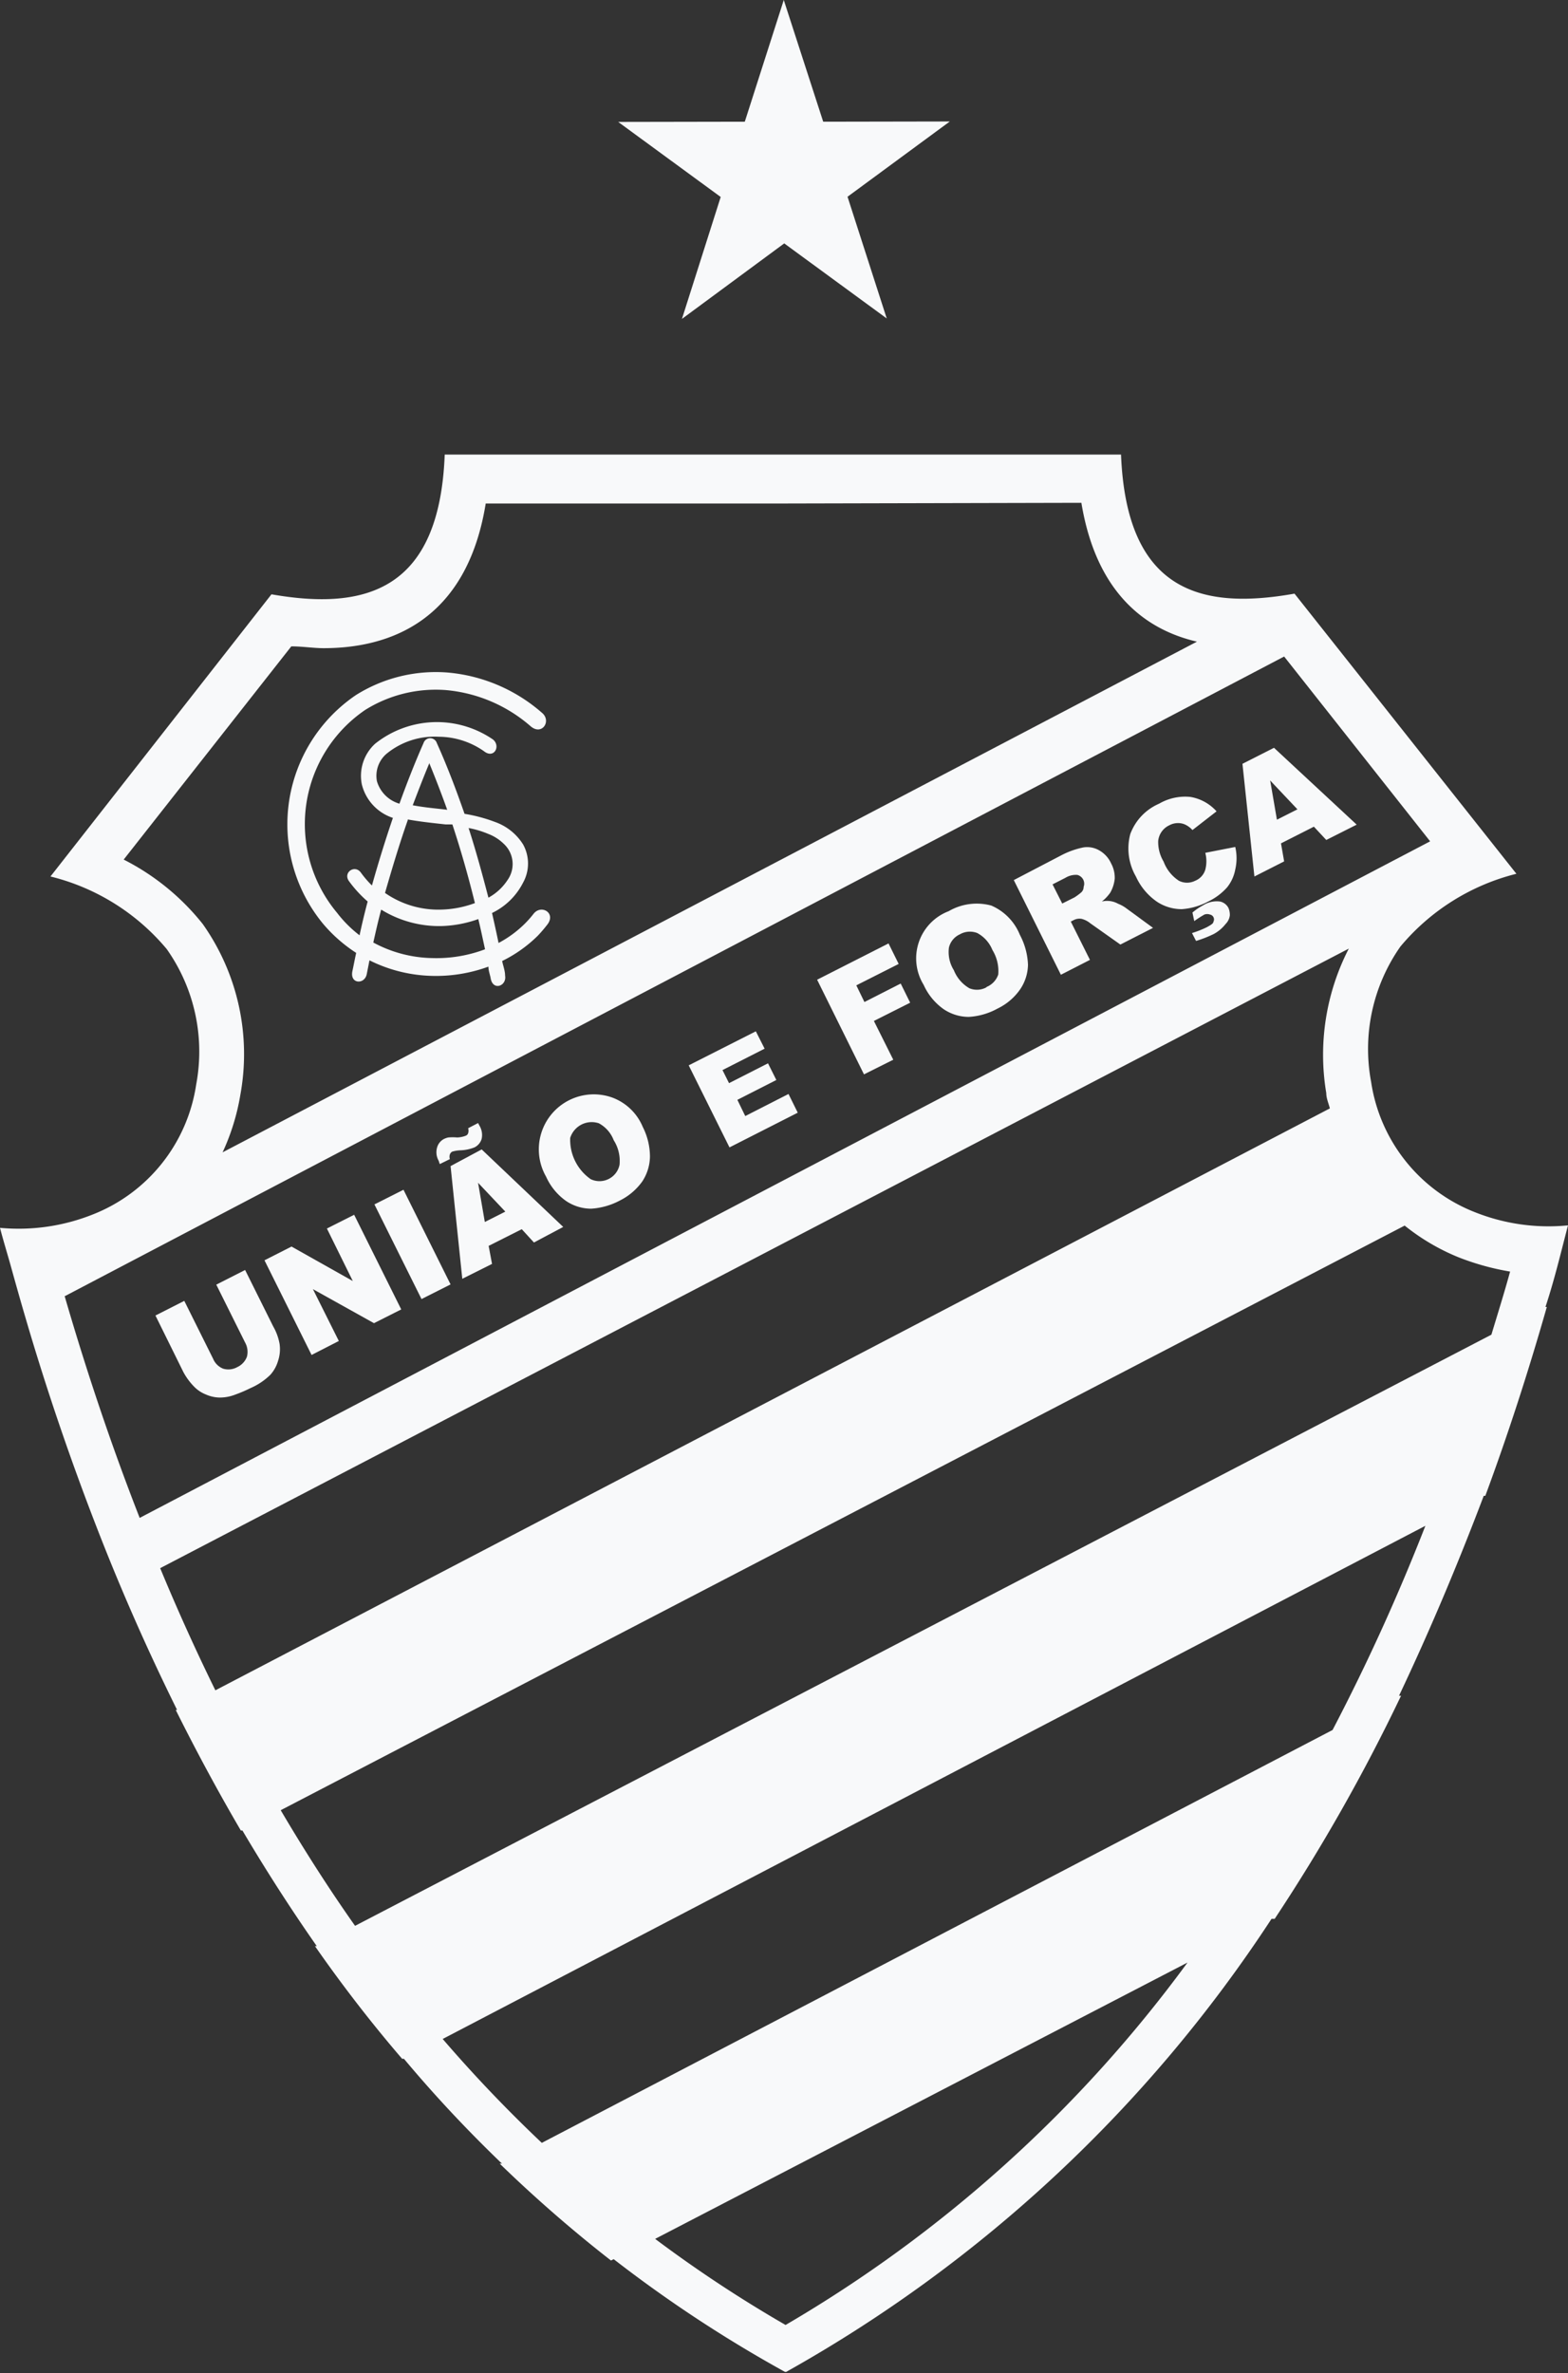
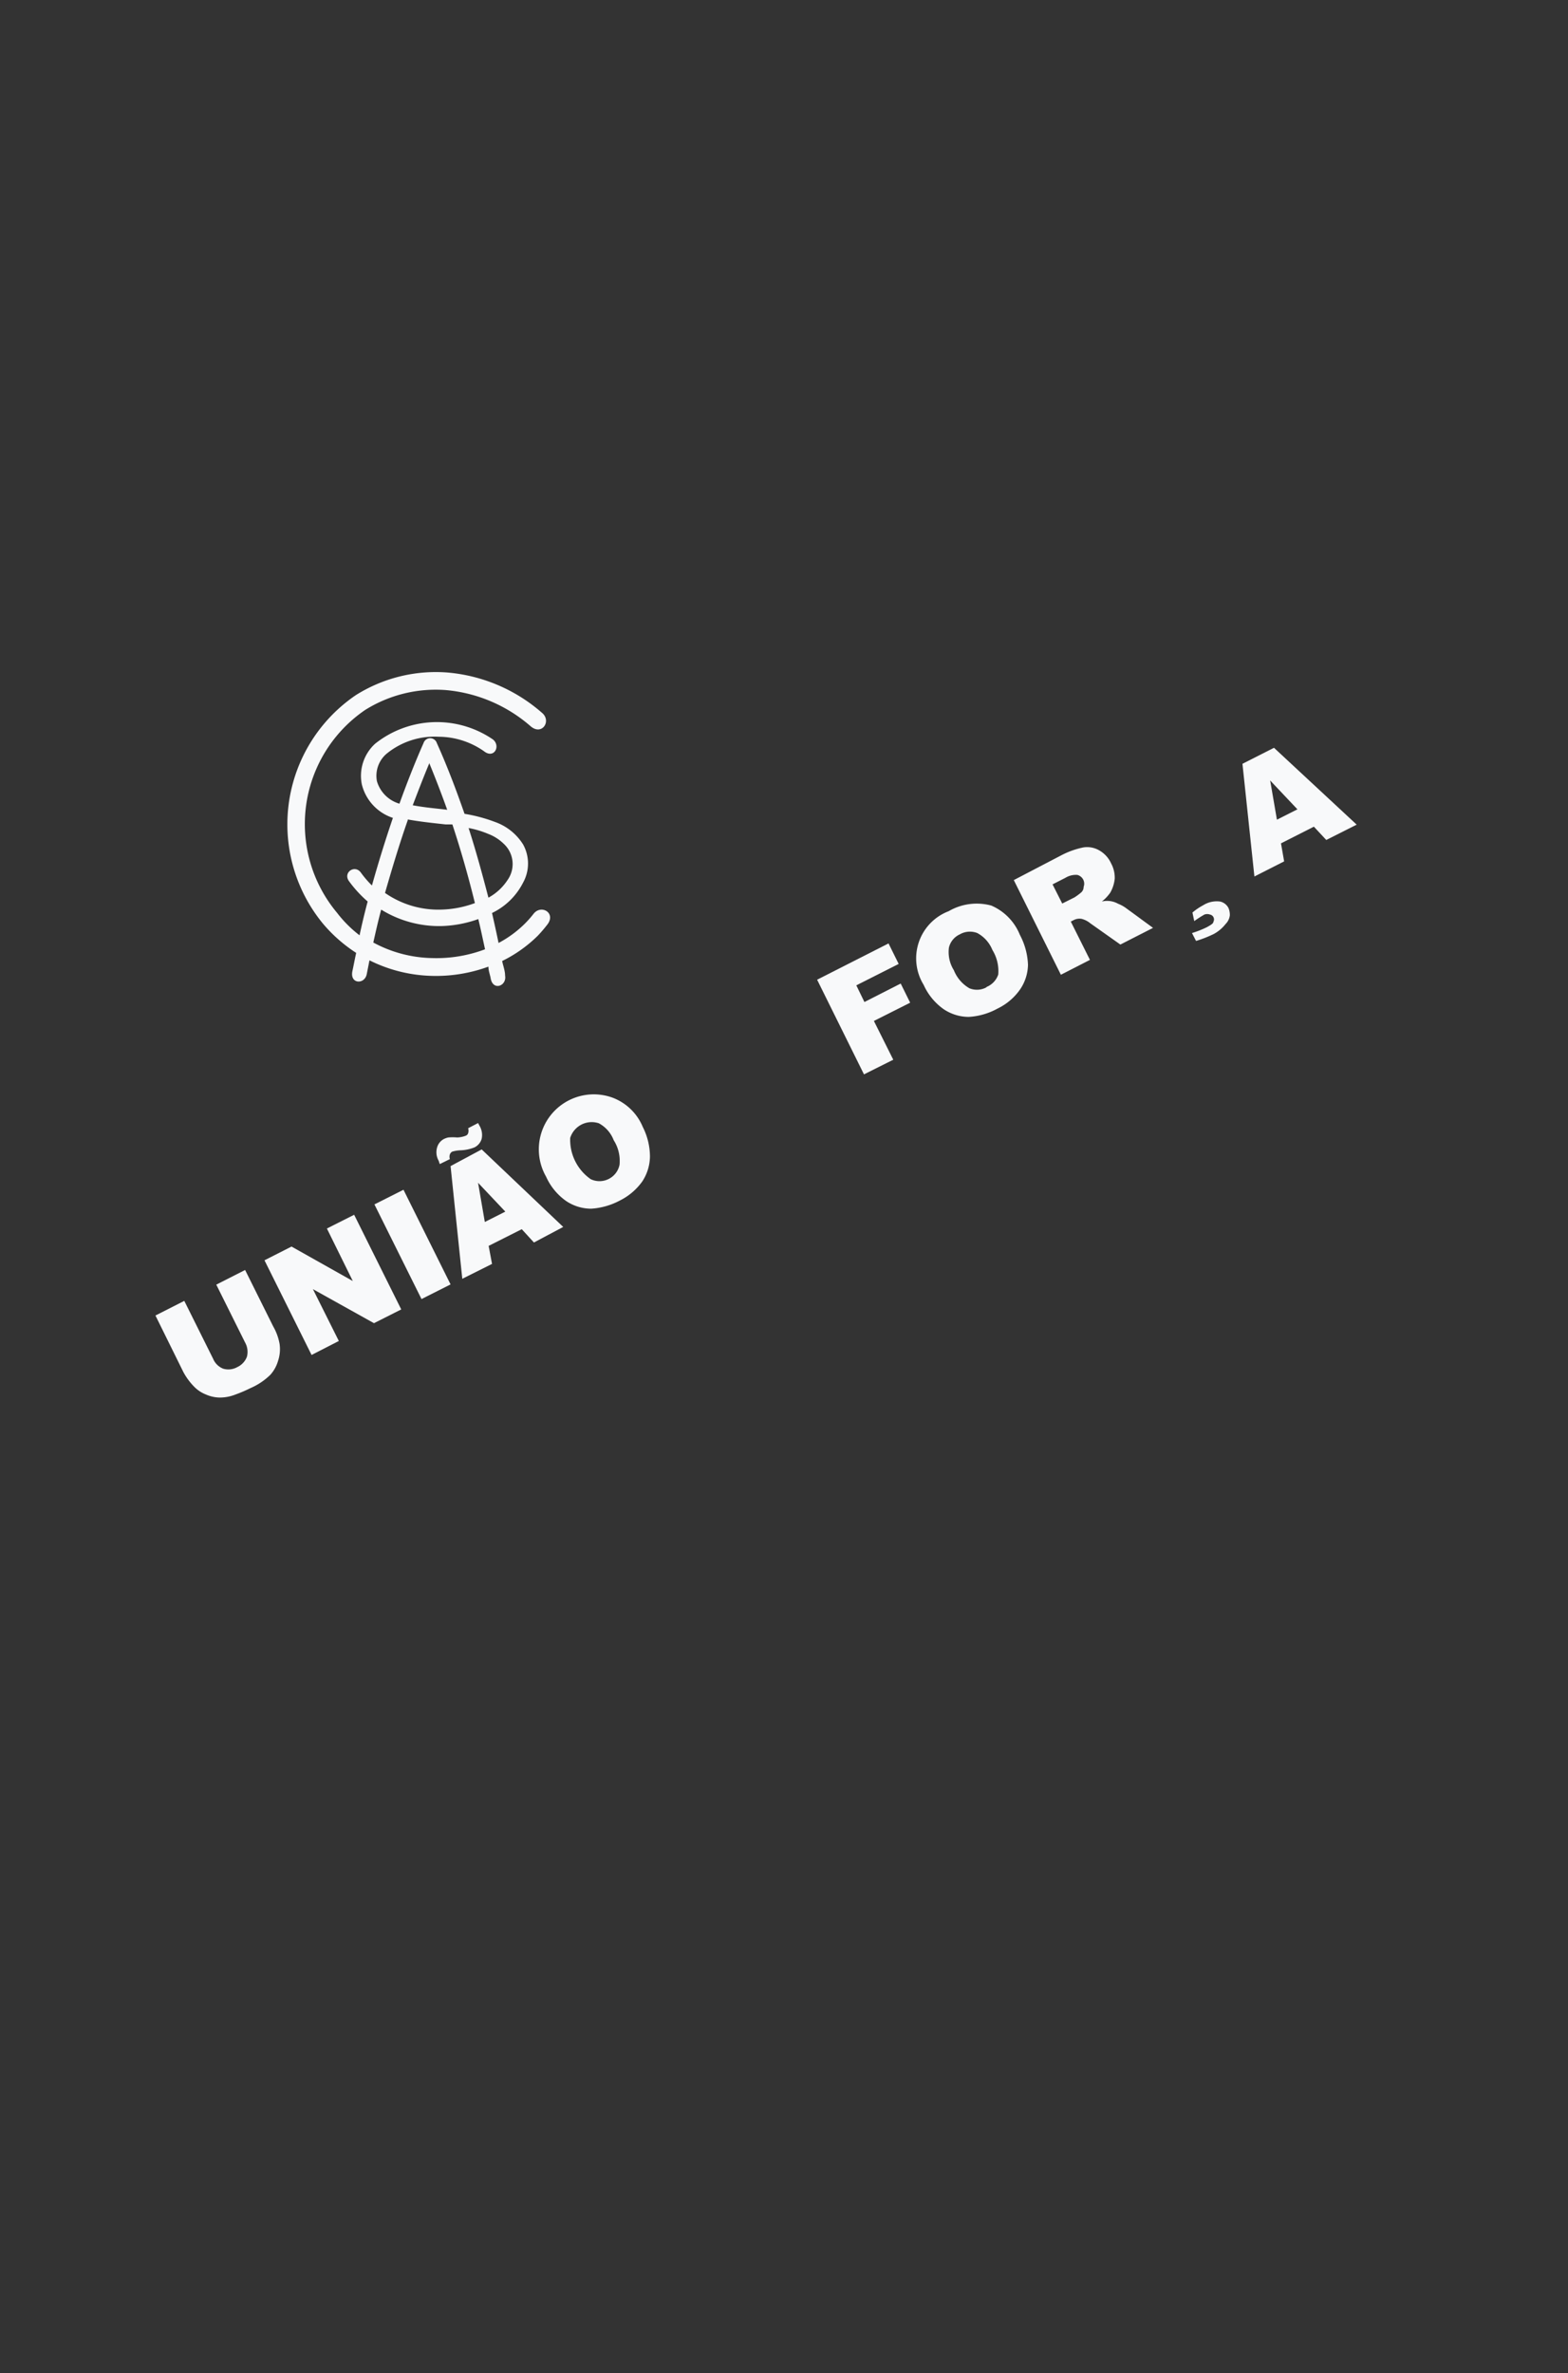
<svg xmlns="http://www.w3.org/2000/svg" viewBox="0 0 69.6 105.3">
  <rect x="0" y="0" width="69.6" height="105.3" fill="#333333" stroke="none" />
-   <path d="M69.6,54.37a8.82,8.82,0,0,1-4.12-.58A7.38,7.38,0,0,1,60.86,48a7.91,7.91,0,0,1,1.3-6,9.8,9.8,0,0,1,5.15-3.23L57.46,26.34c-4.21.75-7.46-.14-7.7-6.17l-14.89,0-.12,0-.13,0H19.74c-.23,6-3.47,6.94-7.69,6.2L2.24,38.89A9.76,9.76,0,0,1,7.4,42.11a7.88,7.88,0,0,1,1.31,6,7.36,7.36,0,0,1-4.6,5.78A8.89,8.89,0,0,1,0,54.48c.14.54.3,1.06.45,1.59l0,0c.22.79.44,1.58.67,2.36l0,0c1,3.42,2.13,6.69,3.36,9.82h0c.3.76.6,1.5.91,2.23l0,0c.78,1.85,1.61,3.65,2.47,5.39l-.06,0q1.38,2.77,2.89,5.35l.07,0q1.58,2.67,3.3,5.13l-.08,0q1.84,2.64,3.87,5l.08,0C19.31,93,20.77,94.55,22.28,96l-.1,0a60.83,60.83,0,0,0,4.94,4.3h0l.12-.06a58.68,58.68,0,0,0,7.6,5h.06A61.81,61.81,0,0,0,56.44,85.14l.05,0,.09,0a81.32,81.32,0,0,0,5.61-9.9l-.09,0q2-4.22,3.76-8.87l.07,0q1.48-4,2.73-8.38l-.06,0C69,56.78,69.28,55.59,69.6,54.37ZM9,41a10.61,10.61,0,0,0-3.51-2.86l7.44-9.46c.5,0,1,.08,1.43.08,2.9,0,6.35-1.18,7.2-6.42H34.88L48,22.31c.66,4,2.84,5.63,5.13,6.16L9.88,51.13a9.9,9.9,0,0,0,.79-2.56A10,10,0,0,0,9,41Zm-6.1,16.5L57,29.13l6.48,8.2L6.2,67.35Q4.37,62.67,2.87,57.51ZM7.11,69.58,59.87,42.09a10.29,10.29,0,0,0-1,6.41c0,.23.1.45.16.68L9.56,75C8.7,73.25,7.88,71.44,7.11,69.58Zm27.76,33.58a57.86,57.86,0,0,1-5.79-3.82L52.71,87.08A59,59,0,0,1,34.87,103.16Zm24.28-26.4L24.05,95.08a62.23,62.23,0,0,1-4.4-4.61L63.27,67.7A90.92,90.92,0,0,1,59.15,76.76ZM15.76,85.45c-1.15-1.63-2.25-3.35-3.3-5.13L62.35,54.38a9.54,9.54,0,0,0,2.4,1.41,11.34,11.34,0,0,0,2.28.63c-.26.95-.55,1.87-.83,2.8Z" style="fill:#f8f9fa" />
  <polygon points="16.62 53.44 18.71 57.64 20 56.99 17.91 52.79 16.62 53.44" style="fill:#f8f9fa" />
  <path d="M54.15,40a1.13,1.13,0,0,0-.75.17,2.61,2.61,0,0,0-.47.32l.08.38a4.66,4.66,0,0,1,.45-.29.36.36,0,0,1,.25,0,.22.22,0,0,1,.15.11.22.22,0,0,1,0,.21c0,.08-.13.15-.29.24a4.51,4.51,0,0,1-.66.26l.18.35a5.21,5.21,0,0,0,.79-.31A1.68,1.68,0,0,0,54.4,41a.65.65,0,0,0,.19-.39.79.79,0,0,0-.06-.32A.55.55,0,0,0,54.15,40Z" style="fill:#f8f9fa" />
  <path d="M44,40.18a2.47,2.47,0,0,0-1.89.25A2.24,2.24,0,0,0,41,43.7a2.64,2.64,0,0,0,.89,1.08,2,2,0,0,0,1.11.34,3,3,0,0,0,1.28-.37,2.58,2.58,0,0,0,1-.85,2,2,0,0,0,.35-1.09,3.06,3.06,0,0,0-.36-1.33A2.38,2.38,0,0,0,44,40.18Zm-.2,3.62a.88.88,0,0,1-.77.05,1.61,1.61,0,0,1-.69-.8,1.52,1.52,0,0,1-.22-1,.86.86,0,0,1,.48-.59.9.9,0,0,1,.78-.06,1.48,1.48,0,0,1,.67.75,1.79,1.79,0,0,1,.26,1.09A.91.91,0,0,1,43.77,43.8Z" style="fill:#f8f9fa" />
  <polygon points="39.98 43.64 38.37 44.46 38.01 43.72 39.89 42.77 39.44 41.86 36.27 43.47 38.35 47.67 39.65 47.02 38.79 45.3 40.4 44.49 39.98 43.64" style="fill:#f8f9fa" />
-   <polygon points="33.08 49.52 32.73 48.8 34.46 47.92 34.09 47.18 32.36 48.06 32.07 47.48 33.94 46.53 33.55 45.76 30.57 47.27 32.38 50.91 35.41 49.37 35 48.54 33.08 49.52" style="fill:#f8f9fa" />
-   <path d="M53.5,37.84a1.48,1.48,0,0,1,0,.75.77.77,0,0,1-.45.49.8.8,0,0,1-.72,0,1.74,1.74,0,0,1-.68-.85,1.69,1.69,0,0,1-.24-.92.86.86,0,0,1,.49-.69.81.81,0,0,1,.39-.1.75.75,0,0,1,.38.1,1,1,0,0,1,.26.21L54,36a2,2,0,0,0-1.16-.64,2.3,2.3,0,0,0-1.39.3,2.36,2.36,0,0,0-1.28,1.35,2.49,2.49,0,0,0,.25,1.88,2.72,2.72,0,0,0,.95,1.13,2,2,0,0,0,1.09.32A2.92,2.92,0,0,0,53.63,40a2.63,2.63,0,0,0,.84-.63,1.78,1.78,0,0,0,.36-.79,2.19,2.19,0,0,0,0-1Z" style="fill:#f8f9fa" />
  <path d="M56.55,33.18l-1.4.71.53,5L57,38.22l-.14-.8,1.46-.74.55.59,1.35-.68Zm.13,3.19-.3-1.74,1.21,1.28Z" style="fill:#f8f9fa" />
  <path d="M49.63,40.1a1,1,0,0,0-.72-.1,1.86,1.86,0,0,0,.37-.39,1.56,1.56,0,0,0,.2-.62,1.33,1.33,0,0,0-.16-.68,1.26,1.26,0,0,0-.53-.58,1.07,1.07,0,0,0-.7-.13,3.68,3.68,0,0,0-1,.36L45,39.05l2.09,4.2,1.29-.66-.85-1.7.12-.06a.56.56,0,0,1,.36-.06,1,1,0,0,1,.39.2l1.33.94,1.45-.74-1.23-.9A1.57,1.57,0,0,0,49.63,40.1ZM48,39.59a2.51,2.51,0,0,1-.31.23l-.54.27-.43-.85.57-.29a.89.89,0,0,1,.53-.13.41.41,0,0,1,.28.25.4.4,0,0,1,0,.28A.33.33,0,0,1,48,39.59Z" style="fill:#f8f9fa" />
  <polygon points="14.51 54.51 15.66 56.84 12.94 55.31 11.74 55.92 13.83 60.12 15.04 59.5 13.89 57.2 16.6 58.71 17.81 58.1 15.72 53.9 14.51 54.51" style="fill:#f8f9fa" />
  <path d="M12.13,58.86l-1.25-2.51L9.6,57l1.28,2.57a.85.85,0,0,1,.08.63.83.83,0,0,1-.43.46.81.81,0,0,1-.62.07.8.8,0,0,1-.45-.44L8.18,57.72l-1.28.65,1.24,2.51a2.84,2.84,0,0,0,.48.65,1.47,1.47,0,0,0,.51.34,1.59,1.59,0,0,0,.62.14,1.89,1.89,0,0,0,.69-.13,6.32,6.32,0,0,0,.68-.29A2.91,2.91,0,0,0,12,61a1.57,1.57,0,0,0,.34-.61,1.64,1.64,0,0,0,.07-.76A2.38,2.38,0,0,0,12.13,58.86Z" style="fill:#f8f9fa" />
  <path d="M19.52,51.65l.45-.22a.32.32,0,0,1,0-.21.23.23,0,0,1,.1-.12,1.42,1.42,0,0,1,.36-.06,1.83,1.83,0,0,0,.63-.13.61.61,0,0,0,.32-.38.8.8,0,0,0-.09-.57l-.07-.13-.44.23a.39.39,0,0,1,0,.22.18.18,0,0,1-.1.11,1.16,1.16,0,0,1-.39.08,2.19,2.19,0,0,0-.39,0,.8.8,0,0,0-.2.07.61.61,0,0,0-.3.38.76.76,0,0,0,.07.58Z" style="fill:#f8f9fa" />
  <path d="M20,51.74l.52,5,1.32-.66-.15-.8,1.47-.74.54.59L25,54.44,21.38,51Zm1.52,2.48-.3-1.74,1.21,1.28Z" style="fill:#f8f9fa" />
  <path d="M27.18,48.7a2.44,2.44,0,0,0-2.94,3.51,2.64,2.64,0,0,0,.89,1.08,2,2,0,0,0,1.11.34,3.12,3.12,0,0,0,1.27-.36,2.7,2.7,0,0,0,1-.85,2.06,2.06,0,0,0,.34-1.1A2.93,2.93,0,0,0,28.53,50,2.35,2.35,0,0,0,27.18,48.7ZM27,52.32a.9.9,0,0,1-.78,0,2.13,2.13,0,0,1-.91-1.83,1,1,0,0,1,1.27-.65,1.43,1.43,0,0,1,.66.75,1.71,1.71,0,0,1,.26,1.09A.9.9,0,0,1,27,52.32Z" style="fill:#f8f9fa" />
  <path d="M15.81,42.28c-.06.27-.11.54-.17.82-.11.57.55.59.64.12l.12-.61a6.55,6.55,0,0,0,2.76.69,6.77,6.77,0,0,0,2.52-.41c0,.18.07.35.1.52.1.57.72.34.64-.12,0-.22-.09-.44-.13-.65a6,6,0,0,0,1.58-1.12,6.4,6.4,0,0,0,.42-.49c.41-.52-.27-.92-.61-.48a4.59,4.59,0,0,1-.36.41,4.9,4.9,0,0,1-1.19.88c-.09-.44-.19-.89-.29-1.33a3,3,0,0,0,1.38-1.35,1.75,1.75,0,0,0,0-1.69,2.42,2.42,0,0,0-1.25-1,6.89,6.89,0,0,0-1.35-.36c-.37-1.06-.77-2.12-1.23-3.14a.31.31,0,0,0-.59,0c-.39.88-.74,1.78-1.07,2.69a1.47,1.47,0,0,1-1-1,1.29,1.29,0,0,1,.41-1.2,3.36,3.36,0,0,1,2.34-.77,3.53,3.53,0,0,1,2,.64c.45.36.76-.23.4-.52a4.4,4.4,0,0,0-5.23.19,1.93,1.93,0,0,0-.59,1.8,2.09,2.09,0,0,0,1.38,1.49c-.34,1-.65,2-.93,3a4.46,4.46,0,0,1-.49-.57c-.27-.38-.82,0-.52.39a5.35,5.35,0,0,0,.82.89q-.2.75-.36,1.5a5.34,5.34,0,0,1-1-1,6.13,6.13,0,0,1,1.25-9,5.91,5.91,0,0,1,3.59-.88,6.61,6.61,0,0,1,3.76,1.61c.5.42.93-.24.5-.6a7.32,7.32,0,0,0-4.2-1.79,6.67,6.67,0,0,0-4.06,1A6.93,6.93,0,0,0,14.35,41,6.65,6.65,0,0,0,15.81,42.28ZM21.67,37a2,2,0,0,1,.69.44,1.22,1.22,0,0,1,.18,1.59,2.37,2.37,0,0,1-.86.8c-.26-1-.55-2.07-.88-3.09A4.17,4.17,0,0,1,21.67,37Zm-2.62-3.15c.28.68.55,1.38.8,2.08-.5-.06-1-.1-1.53-.2C18.55,35.13,18.79,34.5,19.05,33.88Zm-.95,2.51c.55.1,1.13.16,1.68.22l.3,0c.38,1.15.71,2.31,1,3.49a4.61,4.61,0,0,1-1.51.29,4.14,4.14,0,0,1-2.48-.74C17.39,38.58,17.72,37.47,18.1,36.39Zm-1.18,4a4.89,4.89,0,0,0,2.66.73,5.27,5.27,0,0,0,1.65-.31c.11.44.2.89.3,1.34a6.11,6.11,0,0,1-2.35.39,5.7,5.7,0,0,1-2.61-.69C16.68,41.33,16.79,40.84,16.92,40.36Z" style="fill:#f8f9fa" />
-   <polygon points="34.79 0 36.54 5.4 42.16 5.39 37.62 8.73 39.36 14.13 34.81 10.8 30.27 14.15 31.99 8.74 27.44 5.41 33.06 5.4 34.79 0" style="fill:#f8f9fa" />
</svg>